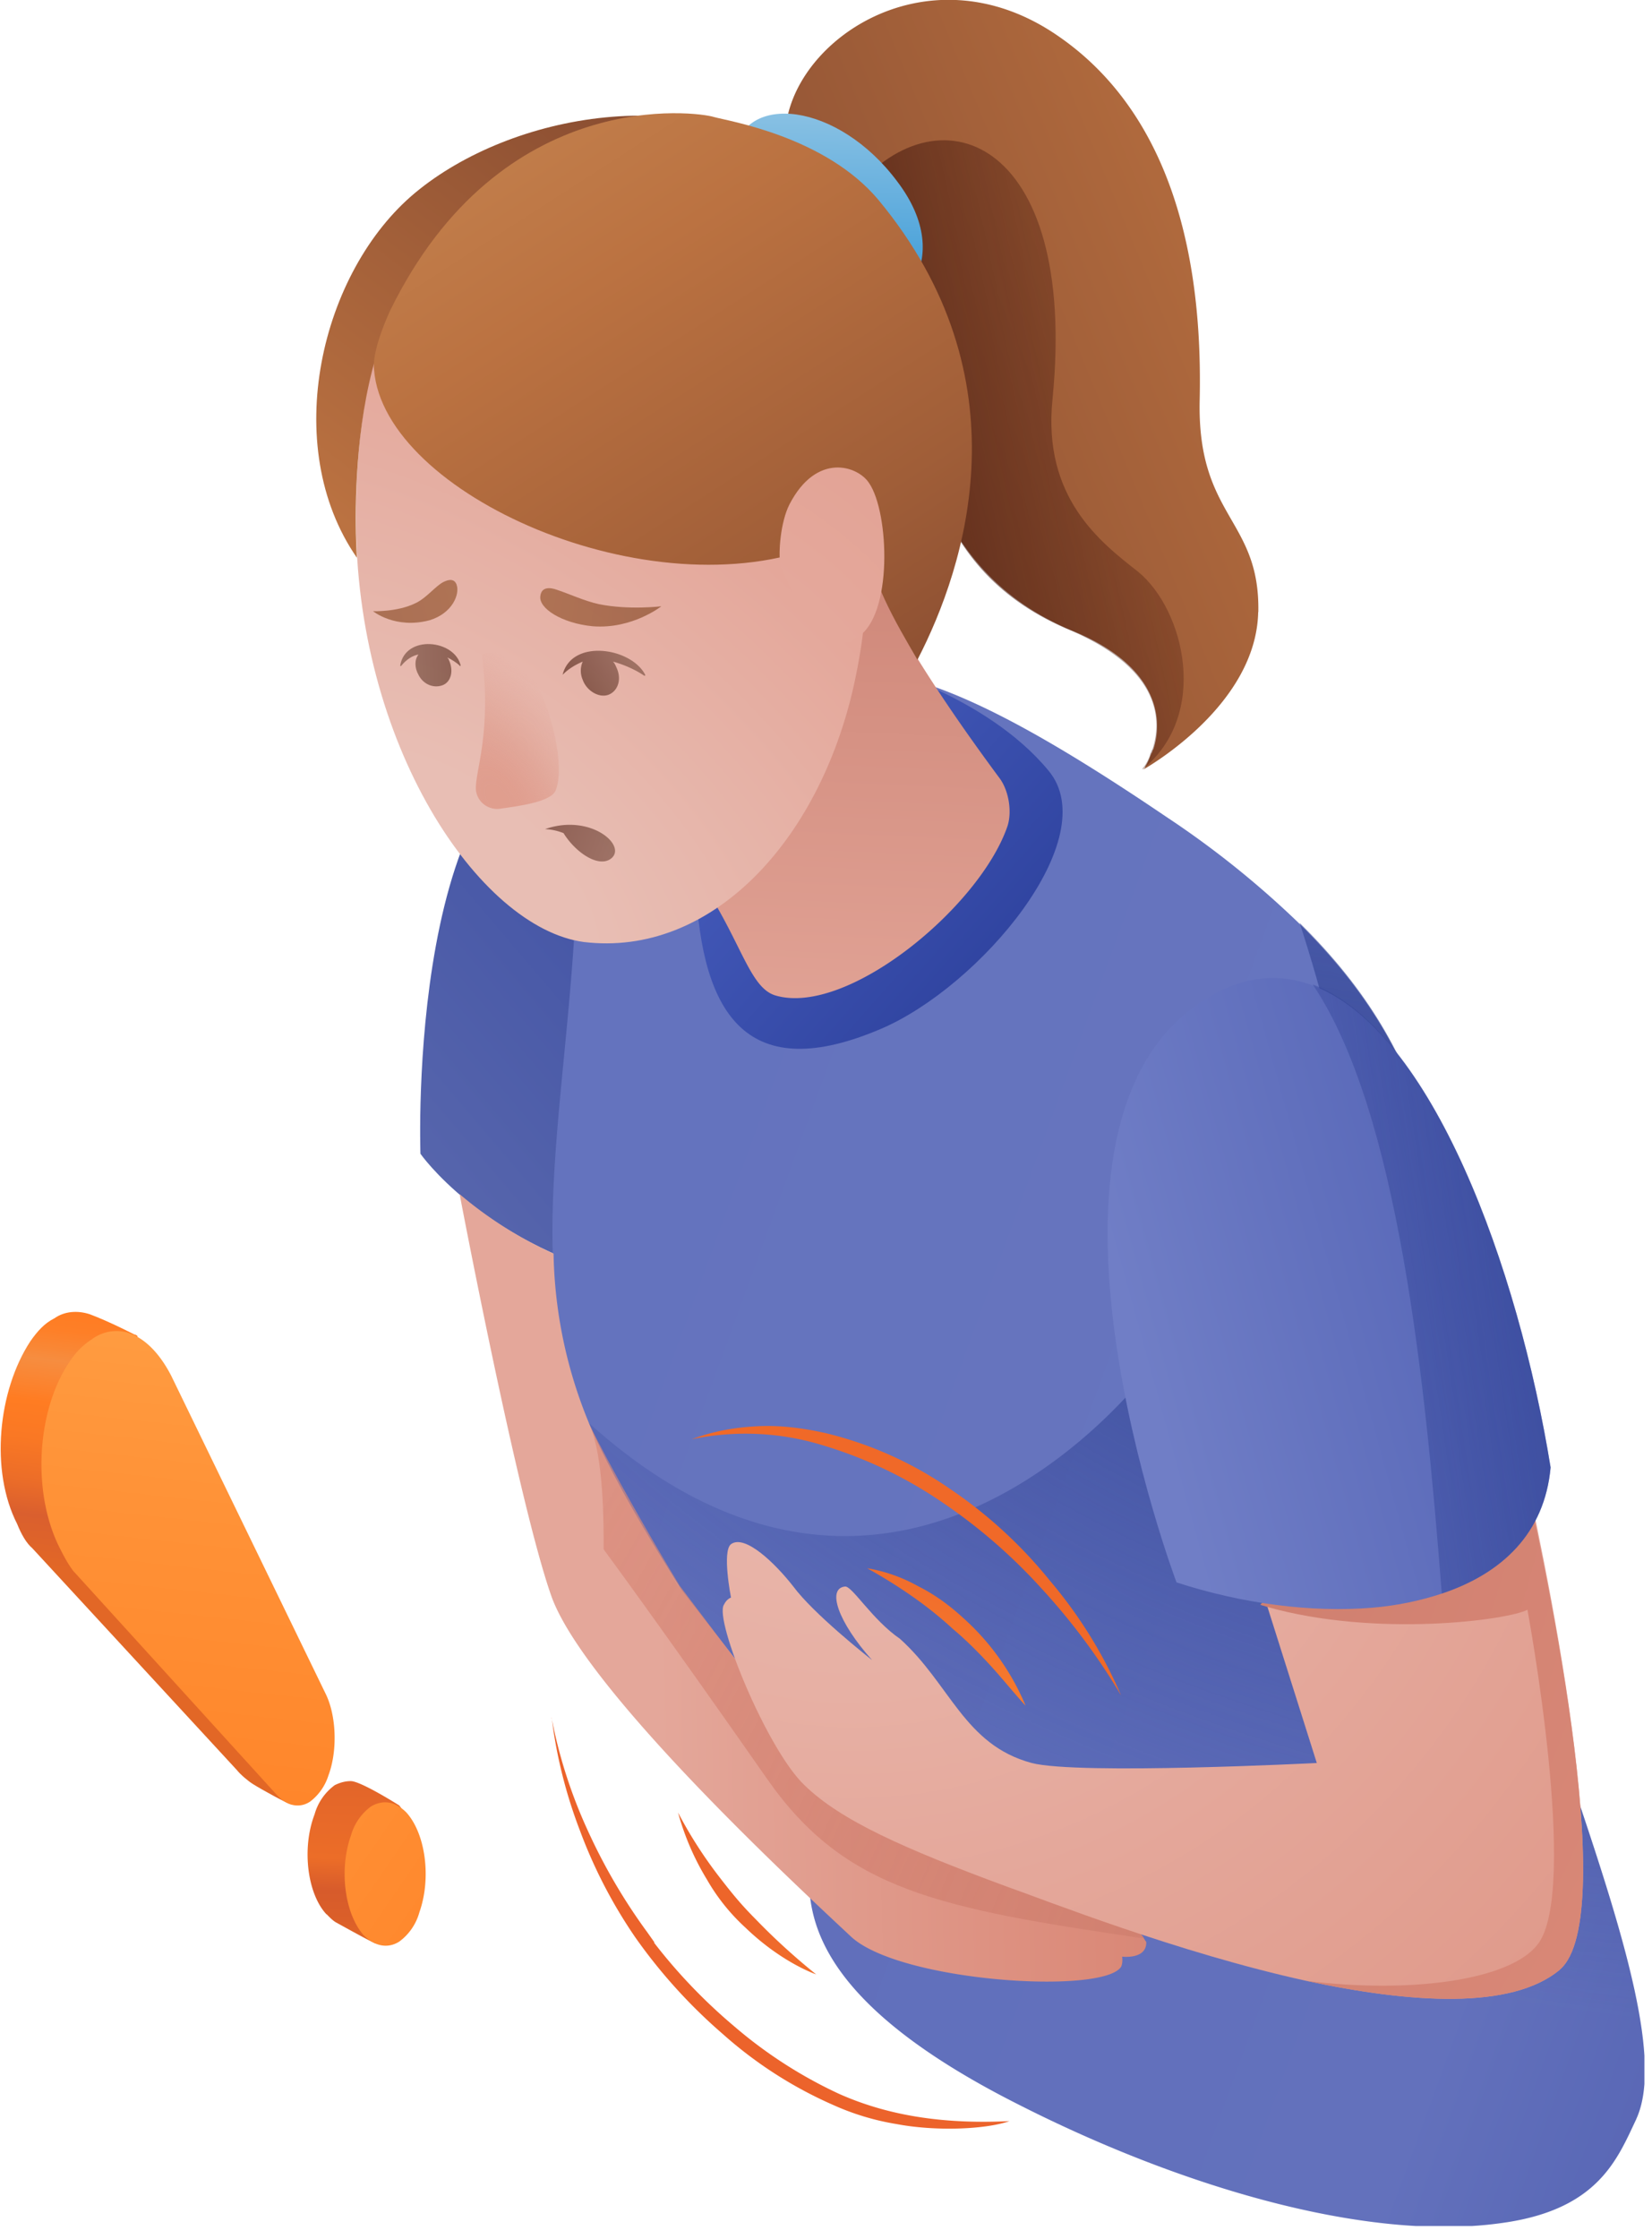
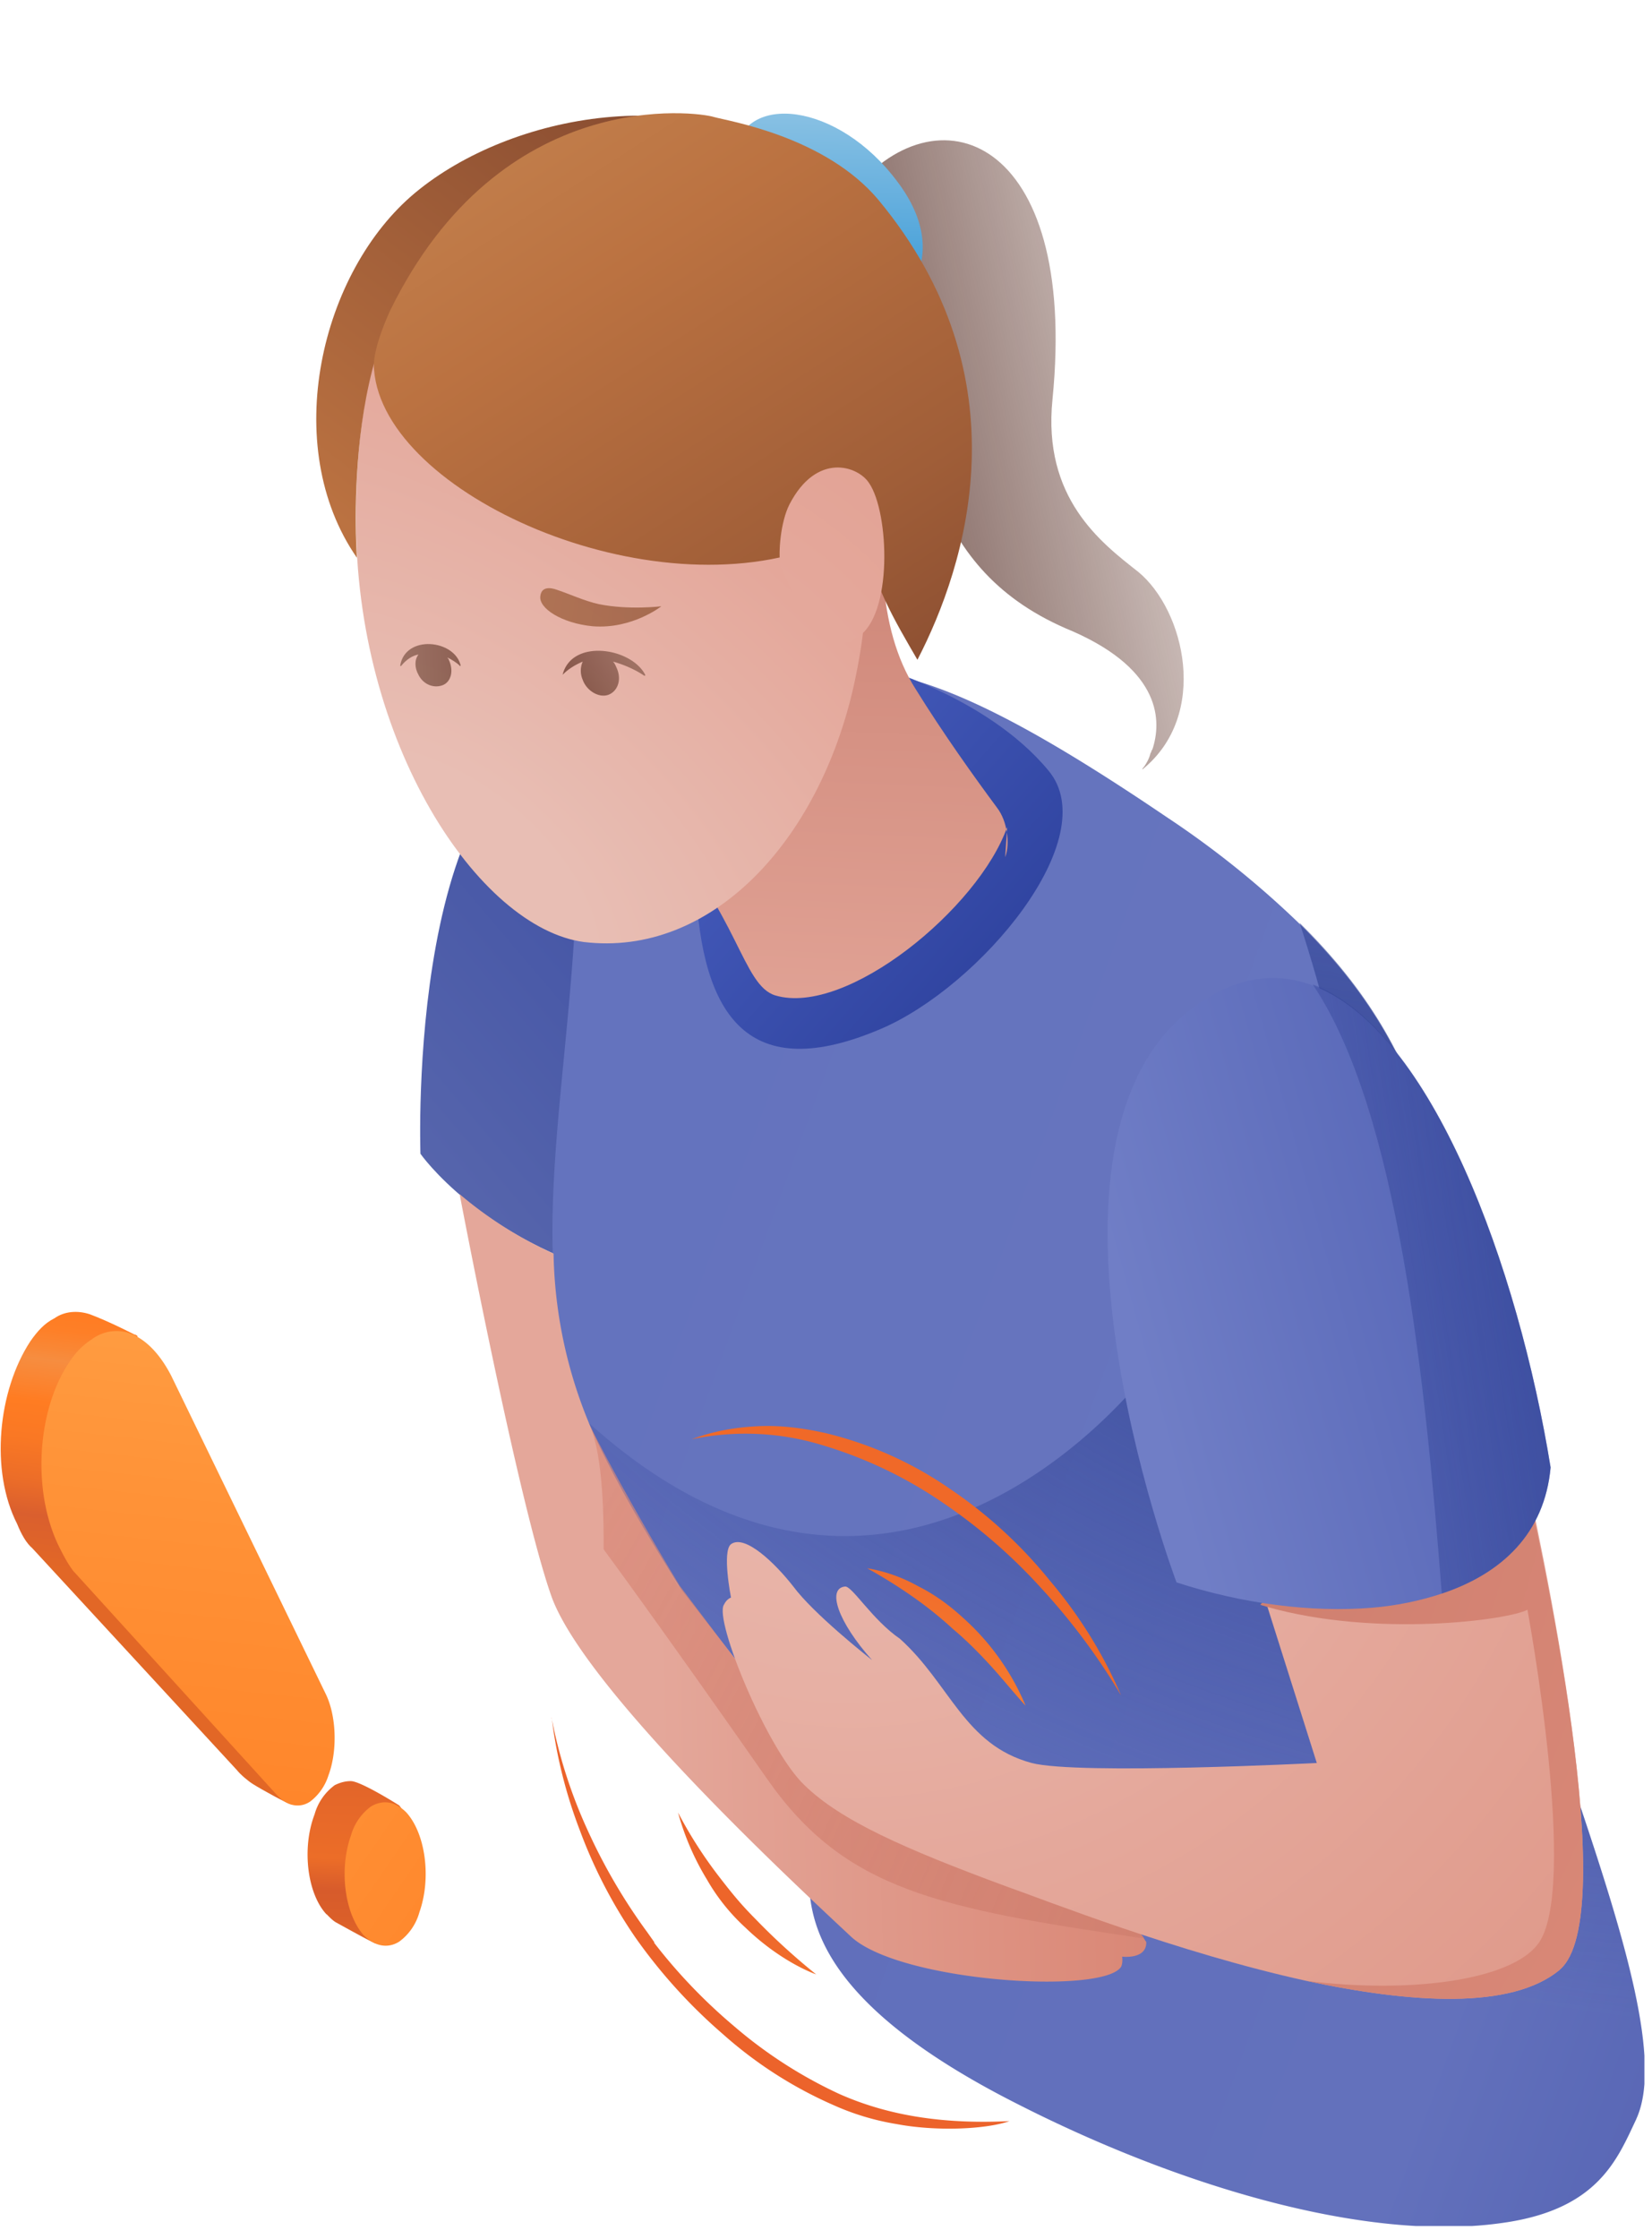
<svg xmlns="http://www.w3.org/2000/svg" fill="none" viewBox="0 0 124 168">
  <g clip-path="url(#a)">
-     <path fill="url(#b)" d="M94.44 45.93c-.15 6.9-8.1 11.5-8.62 11.81.07-.08.15-.15.15-.23.15-.22.3-.6.45-.98.08-.08.08-.23.15-.3.68-2.05.6-6.13-5.98-8.86-10.51-4.31-11.65-13.85-14.75-23.53-.08-.3-3.86.22-3.94-.15a103.41 103.41 0 0 1-2.95-12.94c-.45-7.12 10.37-15.06 20.5-8.03 6.82 4.7 10.9 13.47 10.6 27.25-.22 8.85 4.54 8.93 4.4 15.96Z" />
    <path fill="url(#c)" d="M85.74 57.74c0-.07.08-.15.15-.23.15-.22.38-.6.46-.98.07-.08.07-.23.15-.3.68-2.05.75-5.9-5.98-8.86C69.24 42.76 69.39 33 66.37 23.31c-.08-.3-4.32.75-4.47.45l1.9-9.15c6.4-8.23 17.17-4.47 15.2 15.36-.75 7.41 3.64 10.74 6.44 12.94 3.48 2.87 5.37 10.74.3 14.83Z" opacity=".8" />
    <path fill="url(#d)" d="M46.54 95.8c-10.44-2.72-14.98-9.23-14.98-9.23s-1.14-31.1 12.71-31.78c14.23-.68 2.35 41.02 2.27 41.02Z" />
    <path fill="url(#e)" d="M122.82 159c-1.43 3.02-2.87 6.8-10.06 7.79-10.52 1.51-24.82-3.03-36.4-8.93-13.02-6.58-15.29-12.18-15.6-15.97-.3-3.78-1.88-7.34-2.87-10.21-2.87-7.8-9-14.46-13.77-24.98s-1.82-22.78-.98-37.08c.15-2.95 2.27-11.2 11.42-16.5 8.33-4.84 14.46-4.38 33 8.18a69.74 69.74 0 0 1 9.99 8.02c10.36 10.22 11.05 19.83 12.33 34.36 1.6 18.23 16.88 46.76 12.94 55.31Z" />
    <path fill="url(#f)" d="M122.82 159c-1.43 3.02-2.87 6.8-10.06 7.79-10.52 1.51-24.82-3.03-36.4-8.93-13.02-6.58-15.29-12.18-15.59-15.97-.3-3.78-1.9-7.34-2.88-10.21-2.87-7.8-9-14.46-13.77-24.98 23.76 21.5 42.46-4.31 42.46-4.31l14.15-21.72s-1.37-5.9-3.18-11.43c10.37 10.22 11.05 19.83 12.33 34.36 1.6 18.31 16.88 46.84 12.94 55.4Z" opacity=".8" />
    <path fill="url(#g)" d="M52.22 66.37c.45 9.99 4 15.06 13.92 10.82 7.42-3.18 16.8-14.3 12.56-19.37-4.76-5.76-13.62-8.03-13.62-8.03L52.22 66.37Z" />
    <path fill="url(#h)" d="M55.1 11.58c.67-4.7 7.79-3.94 12.25 2.04 4.54 5.98.08 10.67-3.93 10.14-4.09-.45-8.33-12.18-8.33-12.18Z" />
-     <path fill="url(#i)" d="M75.6 62.05c-2.12 6.06-12.03 14.23-17.4 12.64-2.5-.75-2.8-6.28-8.78-12.56 1.28-7.11-8.33-2.72-11.13-8.63 0-.15-.07-.3-.07-.45v-.15a4.64 4.64 0 0 1 .15-2.27c1.36-4.17 8.4-5.68 15.66-3.4 4.32 1.35 8.33-3.64 10.6-5.84 1.06-1.05 1.74-1.5 1.81-.3.23 3.26.99 6.06 2.43 8.33 2.11 3.4 4.39 6.58 6.13 8.93.75.98.98 2.64.6 3.7Z" />
+     <path fill="url(#i)" d="M75.6 62.05c-2.12 6.06-12.03 14.23-17.4 12.64-2.5-.75-2.8-6.28-8.78-12.56 1.28-7.11-8.33-2.72-11.13-8.63 0-.15-.07-.3-.07-.45v-.15c1.36-4.17 8.4-5.68 15.66-3.4 4.32 1.35 8.33-3.64 10.6-5.84 1.06-1.05 1.74-1.5 1.81-.3.23 3.26.99 6.06 2.43 8.33 2.11 3.4 4.39 6.58 6.13 8.93.75.98.98 2.64.6 3.7Z" />
    <path fill="url(#j)" d="M65 37.23c-.3 3.94.69 6.89-.9 14.15-2.65 11.88-10.82 20.44-20.28 19.3-7.87-1.06-17.18-14.9-17.1-31.93 0-22.78 12.33-30.12 24.13-29.37 11.81.76 15.37 10.9 14.16 27.85Z" />
    <path fill="url(#k)" d="M26.79 41.85c-5.83-8.4-2.72-21.5 4.39-27.4 7.11-5.9 20.89-8.62 30.12-1.58 6.89 7.79-18.7 2.42-27.24 5.6-8.7 4.38-7.27 23.38-7.27 23.38Z" />
    <path fill="url(#l)" d="M68.86 49.5c-1.58-2.73-3.7-6.21-3.85-9.47-.08-1.2.75.3-.38 1.44-.23-1.14-.84-1.44-2.95-.6-12.87 5.14-32.85-3.79-33.6-13.1-.16-1.2.68-3.33 1.2-4.46C37.62 6.28 52.45 8.4 53.59 8.78c1.06.3 8.32 1.44 12.33 6.2 11.13 13.4 6.59 27.47 2.95 34.51Z" />
    <path fill="url(#m)" d="M58.57 42.38c-.15-.9 0-3.18.69-4.54 2.04-3.94 5.14-2.88 5.97-1.6 1.52 2.2 1.82 10-.9 11.59-.16.07-.23.07-.3.22-2.28 1.06-3.64-1.5-4.02-2.34l-1.44-3.33Z" />
    <path fill="url(#n)" d="M24.52 143.63c.22.23.45.46.68.6.3.16 2.87 1.6 3.03 1.6.68-.46-1.75-1.14-1.37-2.12.91-2.57 4.54-6.66 3.1-8.25 0 0-2.87-1.82-3.63-1.82-.37 0-.75.08-1.2.3a4.08 4.08 0 0 0-1.52 2.2c-.98 2.57-.53 5.98.9 7.5Z" />
    <path fill="url(#o)" d="m2.42 116.16 15.36 16.65c.23.3.84.83 1.22 1.06.6.38 2.64 1.51 2.87 1.51.3 0 .6-.3.6-.22.54-.38-2.72-.84-2.34-1.82.68-1.81.6-4.46-.23-6.13L8.25 103.37c-.9-1.81 3.1-2.95 1.82-3.25 0 0-1.9-.98-3.33-1.51-.91-.3-1.9-.23-2.65.3-.76.38-1.29.98-1.82 1.74-2.42 3.7-3.03 9.69-.98 13.7.3.75.68 1.43 1.13 1.81Z" />
    <path fill="url(#p)" d="M27.32 145.22c.83.84 1.82.99 2.65.46a4.07 4.07 0 0 0 1.51-2.2c.91-2.57.46-5.9-.98-7.49-.83-.83-1.74-.98-2.65-.45a4.07 4.07 0 0 0-1.51 2.19c-.91 2.57-.46 5.9.98 7.5Z" />
    <path fill="url(#q)" d="m5.6 117.98 15.2 16.72c.76.84 1.74.99 2.5.46a3.97 3.97 0 0 0 1.36-1.97c.68-1.82.6-4.47-.23-6.13l-11.58-23.84c-.9-1.74-2.04-2.87-3.33-3.25a3.08 3.08 0 0 0-2.64.53c-.69.45-1.22.98-1.75 1.81-2.42 3.71-2.72 9.84-.6 13.93.3.6.68 1.29 1.06 1.74Z" />
    <path fill="url(#r)" d="M40.56 44.72c-.15.91 1.6 2.05 3.94 2.27 2.95.23 5.14-1.5 5.14-1.5s-2.42.3-4.69-.16c-1.06-.23-2.2-.76-3.1-1.06-.6-.23-1.21-.23-1.29.45Z" opacity=".7" />
    <path fill="url(#s)" d="M42.23 50.63c.45-.46.98-.76 1.51-.99a1.7 1.7 0 0 0 0 1.37c.3.83 1.21 1.36 1.9 1.13.67-.23 1.05-1.06.67-1.97-.07-.15-.15-.38-.3-.53.83.23 1.67.6 2.35 1.06.07 0 .07 0 .07-.07-1.06-2.05-5.52-2.73-6.2 0Z" opacity=".7" />
    <path fill="url(#t)" d="M30.04 49.95s.08.07.08 0c.38-.46.83-.76 1.29-.84-.3.38-.3.99 0 1.52.37.75 1.2 1.06 1.89.75.6-.3.75-1.13.38-1.89 0-.07-.08-.07-.08-.15.3.15.68.38.9.6 0 .08.08 0 .08 0-.45-1.96-4.16-2.34-4.54 0Z" opacity=".72" />
-     <path fill="url(#u)" fill-opacity=".8" d="M36.17 49.11c.76 5.9-.53 8.78-.45 10.14.08.91.9 1.52 1.74 1.44 1.59-.22 3.86-.53 4.24-1.36.98-2.35-1.14-9.08-2.88-9.84-1.66-.83-2.65-.38-2.65-.38Z" />
-     <path fill="url(#v)" d="M34.28 43.9c.23.67-.3 2.11-2.04 2.64-2.57.68-4.24-.68-4.24-.68s1.82.07 3.18-.6c.83-.38 1.51-1.3 2.12-1.6.45-.22.83-.22.98.23Z" opacity=".7" />
-     <path fill="url(#w)" d="M40.94 62.2c3.48-1.2 6.28 1.37 4.84 2.28-.98.6-2.65-.61-3.48-1.97a4.33 4.33 0 0 0-1.36-.3Z" opacity=".6" />
    <path fill="#EC632B" d="M41.4 128.88a36.93 36.93 0 0 0 2.72 8.47A42.92 42.92 0 0 0 48.6 145l.53.75h-.99l.38-.75a40.57 40.57 0 0 0 6.5 6.96 34.06 34.06 0 0 0 7.95 5.14c3.99 1.78 8.28 2.27 12.8 2.05-1.83.64-5.6.77-8.48.22a18.98 18.98 0 0 1-4.77-1.44 31.35 31.35 0 0 1-8.25-5.3 39.98 39.98 0 0 1-6.58-7.26l-.53-.83h.98l-.45.83a36.73 36.73 0 0 1-4.16-8.02 35.95 35.95 0 0 1-2.12-8.47Z" />
    <path fill="#F06928" d="M84.15 127.21a48.06 48.06 0 0 0-5.97-8.02 40.98 40.98 0 0 0-7.5-6.5 32.27 32.27 0 0 0-8.93-4.25 19.7 19.7 0 0 0-9.83-.45c1.59-.6 3.25-.9 5-.98 1.73-.08 3.4.15 5.06.52a27.9 27.9 0 0 1 9.31 4.17 34.28 34.28 0 0 1 7.5 6.88 34.27 34.27 0 0 1 5.36 8.63Z" />
    <path fill="url(#x)" d="M76.96 127.96c-.9-.98-1.74-2.04-2.65-3.03-.9-.98-1.81-1.89-2.8-2.72a28.58 28.58 0 0 0-3.02-2.42 37.14 37.14 0 0 0-3.4-2.12c1.35.22 2.64.68 3.85 1.36 1.21.6 2.35 1.44 3.33 2.34a18.3 18.3 0 0 1 4.7 6.58Z" />
    <path fill="url(#y)" d="M50.9 136.01a32.85 32.85 0 0 0 3.03 4.74c1.08 1.4 1.7 2.15 2.77 3.23a48.99 48.99 0 0 0 4.56 4.16s-2.56-.86-5.3-3.5a14.95 14.95 0 0 1-2.9-3.62 19.59 19.59 0 0 1-2.16-5Z" />
    <path fill="url(#z)" d="M86.04 145.75c0 1.29-1.81 1.06-1.81 1.06s.07.45-.08.76c-1.36 2.12-16.65 1.13-20.28-2.27-3.63-3.4-19.9-18.4-22.47-25.5-2.5-7.04-6.9-30.2-6.9-30.2a29.96 29.96 0 0 0 7.05 4.46 34.78 34.78 0 0 0 3.7 14.99c1.44 2.95 3.34 6.13 5.6 9.84l7.35 9.46 4.08 2.12 13.55 6.88 3.63 2.65c2.65 1.97 5.9 4.54 6.5 5.6 0 0 .08.08.08.15Z" />
    <path fill="url(#A)" d="M85.9 145.45c-15.52-2.27-22.48-3.63-28.31-11.96-7.87-11.27-12.28-17.24-12.28-17.24 0-2.14 0-6.88-1.04-9.32 1.44 2.95 4.48 8.34 6.75 12.05l7.02 9.3 4.09 2.11 3.33 4.7 13.85 4.76c2.72 2.04 5.98 4.62 6.58 5.6Z" />
    <path fill="url(#B)" d="M117.07 147.8c-3.63 3.02-11.2 2.5-19 .83-9.68-2.12-19.6-6.06-22.62-7.12-7.57-2.8-12.34-4.91-15.06-7.56-2.8-2.65-6.81-12.41-6.05-13.55.22-.45.53-.53.53-.53s-.69-3.48 0-4.01c1.05-.76 3.32 1.44 4.68 3.18 1.51 2.04 5.53 5.22 5.91 5.52-2.57-2.87-3.4-5.37-2.04-5.52.53-.08 2.04 2.49 4.13 3.92 3.78 3.4 4.82 7.96 9.89 9.32 3.48.91 21.4 0 21.4 0l-3.71-11.73-.16-.38-3.7-11.8 22.32-1.9s.15.76.45 1.97c1.74 7.65 7.72 35.42 3.03 39.35Z" />
    <path fill="url(#C)" d="M117.07 147.8c-3.63 3.02-11.2 2.5-19 .83 7.95.98 15.3-.08 17.34-2.73 3.17-4-.76-25.12-.76-25.12-1.36.76-11.35 2.12-19.6-.23-.15-.07-.3-.07-.45-.15l.3-.3 9.99-8.02 9-3.71c1.9 7.72 7.87 35.49 3.18 39.42Z" />
    <path fill="url(#D)" d="M116.39 110.1c-.45 4.93-3.63 7.96-8.17 9.47-1.6.53-3.33.9-5.22 1.06-4.55.38-9.77-.3-14.69-1.9 0 0-13.16-34.88 2.5-43.96 2.73-1.6 5.3-1.74 7.72-.83 8.93 3.33 15.44 21.18 17.86 36.17Z" />
    <path fill="url(#E)" d="M116.39 110.1c-.45 4.93-3.63 7.95-8.17 9.47-1.22-15.74-3.24-36.15-9.69-45.71 8.93 3.4 15.44 21.26 17.86 36.25Z" opacity=".8" />
  </g>
  <defs>
    <linearGradient id="b" x1="116.04" x2="65.78" y1="30.86" y2="51.69" gradientUnits="userSpaceOnUse">
      <stop stop-color="#BB7241" />
      <stop offset=".3" stop-color="#B36C3E" />
      <stop offset=".7" stop-color="#9D5C38" />
      <stop offset="1" stop-color="#8F5133" />
    </linearGradient>
    <linearGradient id="c" x1="61.9" x2="103.54" y1="43.36" y2="34.16" gradientUnits="userSpaceOnUse">
      <stop offset=".05" stop-color="#3E150D" stop-opacity=".89" />
      <stop offset=".44" stop-color="#46180D" stop-opacity=".53" />
      <stop offset="1" stop-color="#5B1F0D" stop-opacity="0" />
    </linearGradient>
    <linearGradient id="d" x1="61.08" x2="-12.71" y1="38.02" y2="100.93" gradientUnits="userSpaceOnUse">
      <stop stop-color="#6471B1" />
      <stop offset=".04" stop-color="#5F6DB1" />
      <stop offset=".28" stop-color="#4253A5" />
      <stop offset=".75" stop-color="#6471B1" />
      <stop offset="1" stop-color="#4556AD" />
    </linearGradient>
    <linearGradient id="e" x1="56.86" x2="224.34" y1="54.62" y2="115.78" gradientUnits="userSpaceOnUse">
      <stop stop-color="#6473BE" />
      <stop offset=".46" stop-color="#6876BF" />
      <stop offset=".74" stop-color="#4959AC" />
      <stop offset=".92" stop-color="#3D4EA5" />
    </linearGradient>
    <linearGradient id="g" x1="109.16" x2="44.22" y1="86.41" y2="28.58" gradientUnits="userSpaceOnUse">
      <stop offset=".24" stop-color="#233690" />
      <stop offset=".68" stop-color="#455BBB" />
      <stop offset="1" stop-color="#4759A6" />
    </linearGradient>
    <linearGradient id="h" x1="60.77" x2="60.4" y1="7.01" y2="20.84" gradientUnits="userSpaceOnUse">
      <stop stop-color="#96C8E6" />
      <stop offset=".13" stop-color="#87C0E3" />
      <stop offset=".57" stop-color="#65AFDE" />
      <stop offset=".92" stop-color="#48A1D9" />
    </linearGradient>
    <linearGradient id="i" x1="67.02" x2="70.23" y1="97.28" y2="27.64" gradientUnits="userSpaceOnUse">
      <stop offset=".21" stop-color="#E4A79A" />
      <stop offset="1" stop-color="#C77C6D" />
    </linearGradient>
    <linearGradient id="k" x1="21.95" x2="53.24" y1="47.42" y2="6.1" gradientUnits="userSpaceOnUse">
      <stop offset=".17" stop-color="#BB7241" />
      <stop offset="1" stop-color="#83482F" />
    </linearGradient>
    <linearGradient id="l" x1="30.3" x2="63.59" y1="13.76" y2="65.48" gradientUnits="userSpaceOnUse">
      <stop stop-color="#C27F4C" />
      <stop offset=".23" stop-color="#BB7241" />
      <stop offset=".63" stop-color="#A05E38" />
      <stop offset=".96" stop-color="#83482F" />
    </linearGradient>
    <linearGradient id="n" x1="27.22" x2="26.29" y1="125.41" y2="145.55" gradientUnits="userSpaceOnUse">
      <stop offset=".34" stop-color="#E0632A" />
      <stop offset=".7" stop-color="#EC6D28" />
      <stop offset=".82" stop-color="#D75B2B" />
      <stop offset=".93" stop-color="#DB5F29" />
      <stop offset="1" stop-color="#E26726" />
    </linearGradient>
    <linearGradient id="o" x1="14.19" x2="11.61" y1="97.54" y2="118.59" gradientUnits="userSpaceOnUse">
      <stop stop-color="#F67626" />
      <stop offset=".03" stop-color="#FD7B23" />
      <stop offset=".09" stop-color="#FF7C22" />
      <stop offset=".16" stop-color="#FE7F27" />
      <stop offset=".23" stop-color="#F98735" />
      <stop offset=".27" stop-color="#F68D40" />
      <stop offset=".37" stop-color="#FC822D" />
      <stop offset=".42" stop-color="#FF7C22" />
      <stop offset=".55" stop-color="#FA7824" />
      <stop offset=".7" stop-color="#EC6D28" />
      <stop offset=".82" stop-color="#DA5F2E" />
      <stop offset="1" stop-color="#E26726" />
    </linearGradient>
    <linearGradient id="p" x1="44.38" x2="6.16" y1="151.15" y2="124.98" gradientUnits="userSpaceOnUse">
      <stop stop-color="#FF8025" />
      <stop offset=".64" stop-color="#FF9237" />
      <stop offset=".86" stop-color="#FF9A3F" />
      <stop offset="1" stop-color="#FFA147" />
    </linearGradient>
    <linearGradient id="q" x1="11.37" x2="16.78" y1="144.72" y2="95.53" gradientUnits="userSpaceOnUse">
      <stop stop-color="#FF8025" />
      <stop offset=".64" stop-color="#FF9237" />
      <stop offset=".86" stop-color="#FF9A3F" />
      <stop offset="1" stop-color="#FFA147" />
    </linearGradient>
    <linearGradient id="r" x1="105.89" x2="21.78" y1="54.84" y2="42.47" gradientUnits="userSpaceOnUse">
      <stop stop-color="#48170B" />
      <stop offset="1" stop-color="#AE6A3E" />
    </linearGradient>
    <linearGradient id="s" x1="40.49" x2="47.16" y1="53.33" y2="49.16" gradientUnits="userSpaceOnUse">
      <stop stop-color="#48170B" />
      <stop offset="1" stop-color="#805648" />
    </linearGradient>
    <linearGradient id="t" x1="42.22" x2="30.29" y1="49.62" y2="49.99" gradientUnits="userSpaceOnUse">
      <stop stop-color="#48170B" />
      <stop offset="1" stop-color="#805648" />
    </linearGradient>
    <linearGradient id="v" x1="-45.67" x2="64.32" y1="66.23" y2="36.58" gradientUnits="userSpaceOnUse">
      <stop stop-color="#48170B" />
      <stop offset="1" stop-color="#B46F40" />
    </linearGradient>
    <linearGradient id="w" x1="38.7" x2="50.01" y1="61.12" y2="65.45" gradientUnits="userSpaceOnUse">
      <stop stop-color="#48170B" />
      <stop offset="1" stop-color="#805648" />
    </linearGradient>
    <linearGradient id="x" x1="73.9" x2="68.3" y1="116.14" y2="133.99" gradientUnits="userSpaceOnUse">
      <stop stop-color="#ED652A" />
      <stop offset="1" stop-color="#FF8C31" />
    </linearGradient>
    <linearGradient id="y" x1="58.99" x2="87.76" y1="134.59" y2="147.41" gradientUnits="userSpaceOnUse">
      <stop stop-color="#ED652A" />
      <stop offset="1" stop-color="#FF8C31" />
    </linearGradient>
    <linearGradient id="z" x1="34.46" x2="104.7" y1="119.14" y2="117.75" gradientUnits="userSpaceOnUse">
      <stop offset=".21" stop-color="#E4A79A" />
      <stop offset=".68" stop-color="#DB8A79" />
      <stop offset="1" stop-color="#C77C6D" />
    </linearGradient>
    <linearGradient id="D" x1="79.78" x2="124.19" y1="81.03" y2="68.75" gradientUnits="userSpaceOnUse">
      <stop stop-color="#707EC6" />
      <stop offset="1" stop-color="#4556AD" />
    </linearGradient>
    <linearGradient id="E" x1="126.25" x2="84.64" y1="74.58" y2="80.79" gradientUnits="userSpaceOnUse">
      <stop stop-color="#2E418E" />
      <stop offset="1" stop-color="#263894" stop-opacity=".1" />
    </linearGradient>
    <radialGradient id="f" cx="0" cy="0" r="1" gradientTransform="matrix(-19.228 51.259 -90.659 -34.008 103.02 90.71)" gradientUnits="userSpaceOnUse">
      <stop stop-color="#2E418E" />
      <stop offset="1" stop-color="#263894" stop-opacity=".1" />
    </radialGradient>
    <radialGradient id="j" cx="0" cy="0" r="1" gradientTransform="rotate(-52.75 83.44 -.03) scale(63.911 108.212)" gradientUnits="userSpaceOnUse">
      <stop offset=".12" stop-color="#E8BEB4" />
      <stop offset=".54" stop-color="#E4A79A" />
      <stop offset="1" stop-color="#DE9585" />
    </radialGradient>
    <radialGradient id="m" cx="0" cy="0" r="1" gradientTransform="rotate(-38.06 117.01 -27.62) scale(80.321)" gradientUnits="userSpaceOnUse">
      <stop stop-color="#E7B1A6" />
      <stop offset=".38" stop-color="#E4A79A" />
      <stop offset=".86" stop-color="#DE9585" />
    </radialGradient>
    <radialGradient id="u" cx="0" cy="0" r="1" gradientTransform="matrix(8.907 -6.325 11.862 16.703 37.39 60)" gradientUnits="userSpaceOnUse">
      <stop offset=".06" stop-color="#DE9685" />
      <stop offset=".13" stop-color="#DE9685" stop-opacity=".97" />
      <stop offset=".22" stop-color="#DE9787" stop-opacity=".89" />
      <stop offset=".33" stop-color="#DE9989" stop-opacity=".76" />
      <stop offset=".44" stop-color="#DF9C8C" stop-opacity=".58" />
      <stop offset=".57" stop-color="#E09F91" stop-opacity=".35" />
      <stop offset=".7" stop-color="#E1A396" stop-opacity=".07" />
      <stop offset=".73" stop-color="#E2A598" stop-opacity="0" />
    </radialGradient>
    <radialGradient id="A" cx="0" cy="0" r="1" gradientTransform="matrix(-70.397 -41.823 78.792 -137.086 102.39 145.45)" gradientUnits="userSpaceOnUse">
      <stop stop-color="#CE7E6E" />
      <stop offset="1" stop-color="#DB8A79" stop-opacity=".6" />
    </radialGradient>
    <radialGradient id="B" cx="0" cy="0" r="1" gradientTransform="rotate(34.49 -125.27 151.76) scale(83.831)" gradientUnits="userSpaceOnUse">
      <stop offset=".12" stop-color="#E9B7AC" />
      <stop offset=".35" stop-color="#E7B0A4" />
      <stop offset=".54" stop-color="#E4A79A" />
      <stop offset="1" stop-color="#DE9585" />
    </radialGradient>
    <radialGradient id="C" cx="0" cy="0" r="1" gradientTransform="matrix(32.678 50.343 -39.261 73.714 92.49 108.37)" gradientUnits="userSpaceOnUse">
      <stop stop-color="#CE7E6E" />
      <stop offset="1" stop-color="#DB8A79" />
    </radialGradient>
    <clipPath id="a">
      <path fill="#fff" d="M0 0h123.43v167.02H0z" />
    </clipPath>
  </defs>
</svg>